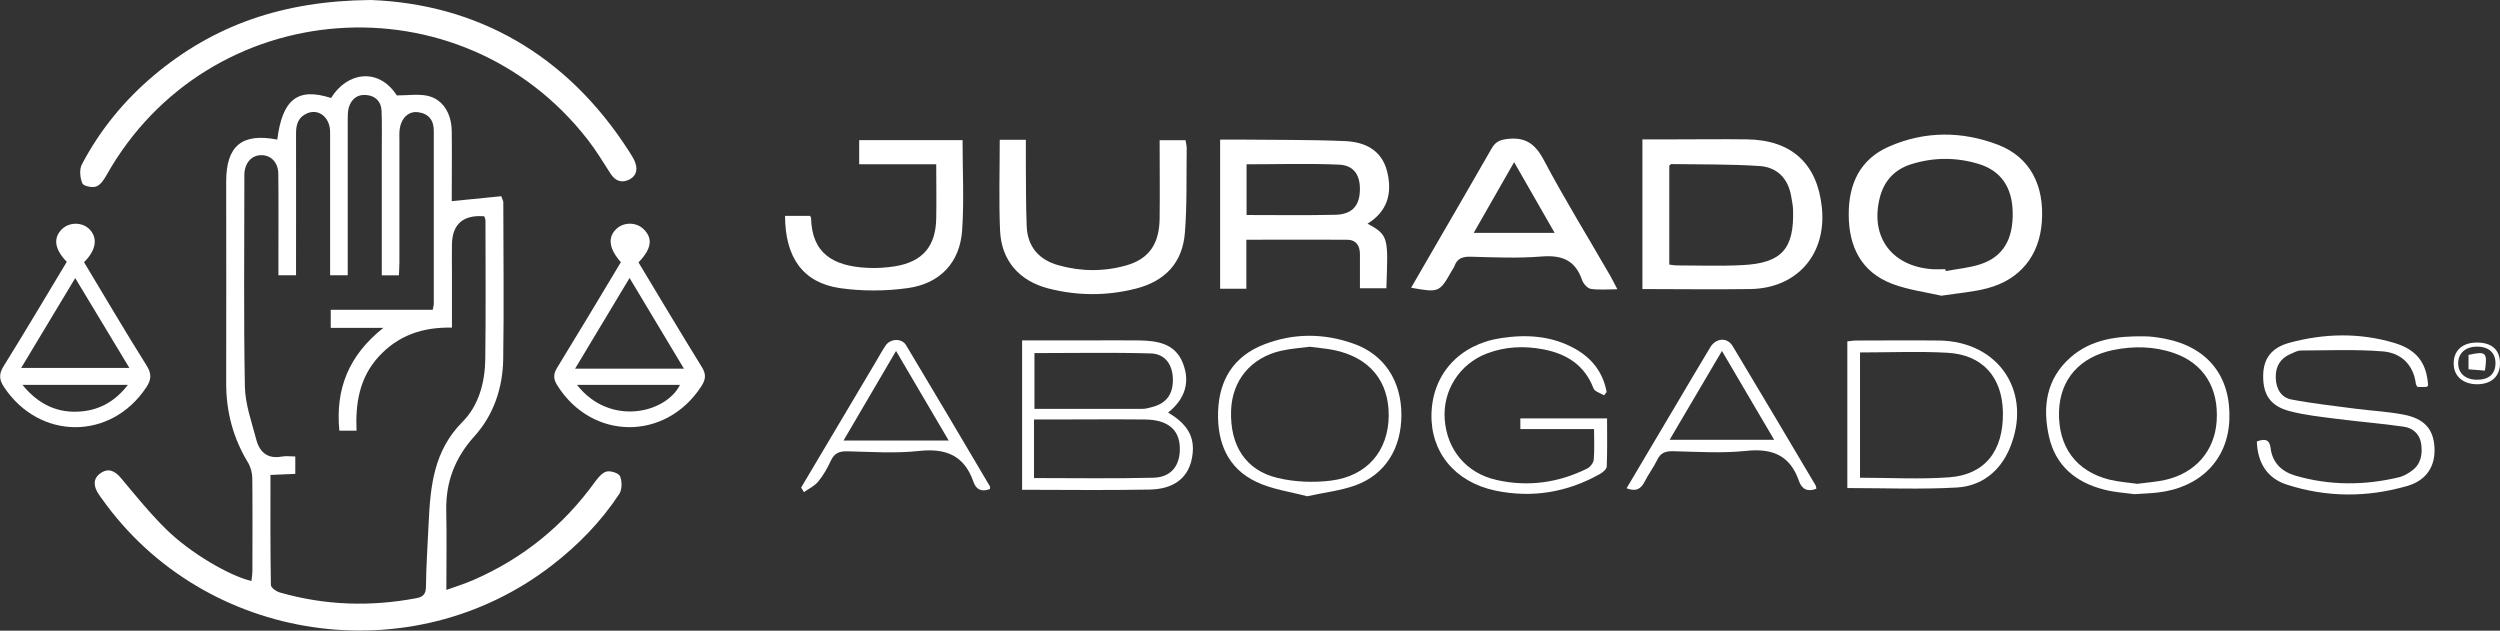
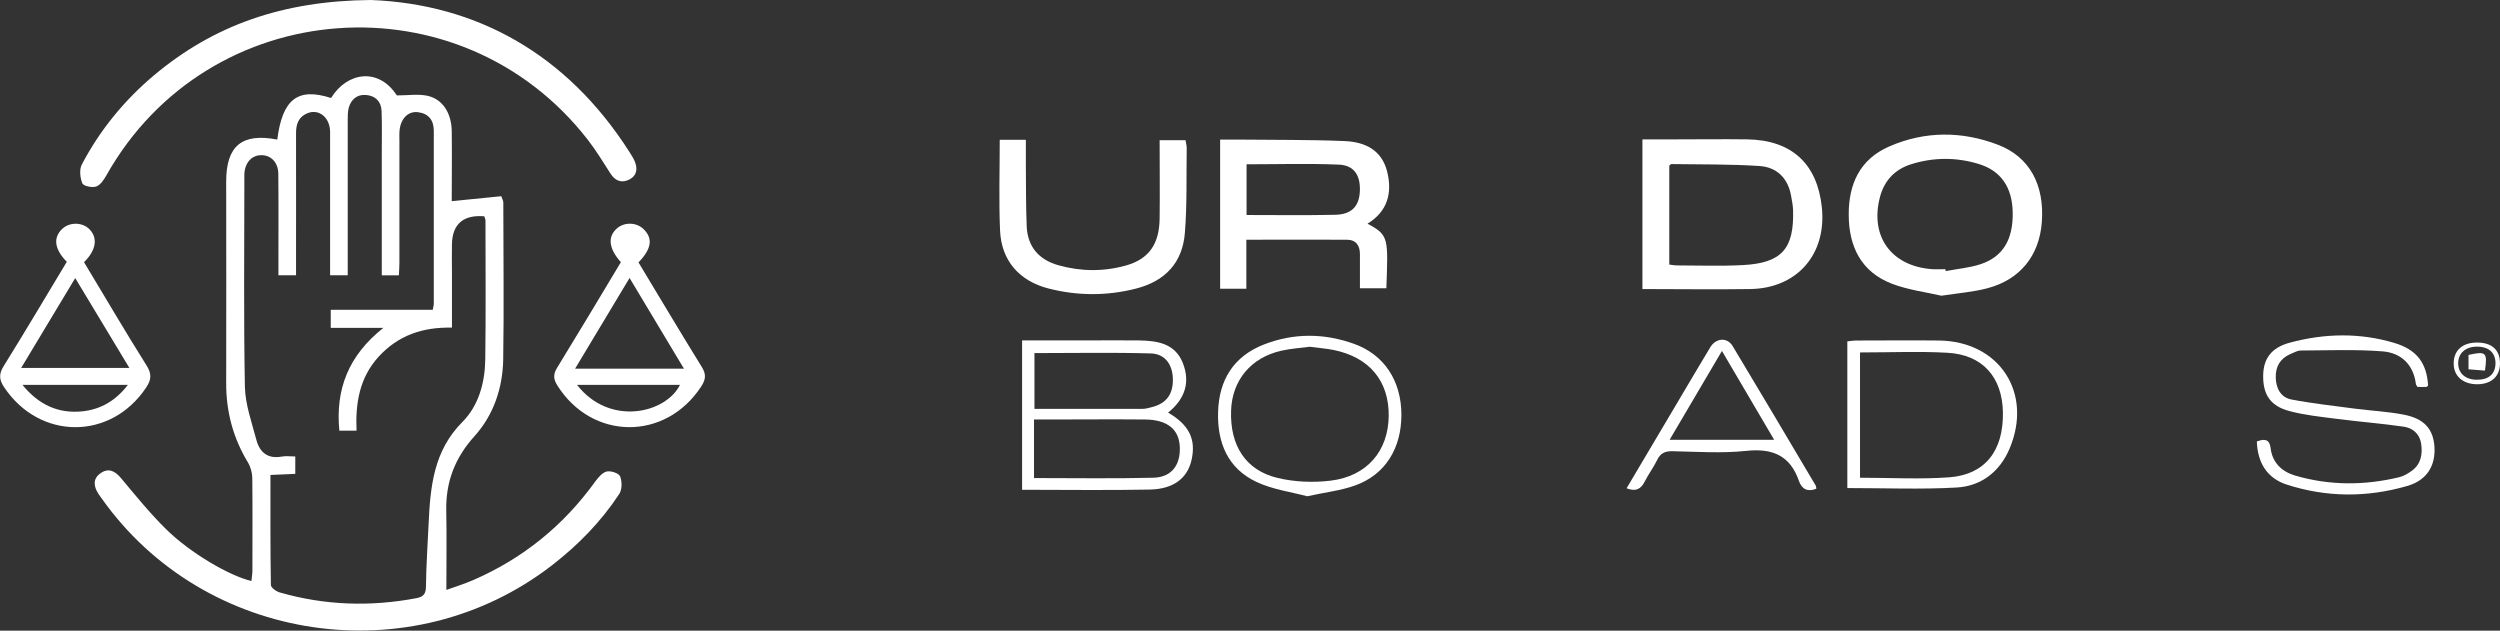
<svg xmlns="http://www.w3.org/2000/svg" id="Capa_2" data-name="Capa 2" viewBox="0 0 232.66 58.69">
  <rect x="0" y="0" width="232.66" height="58.69" fill="#333333" stroke="none" />
  <defs>
    <style> .cls-1 { fill: #fff; } </style>
  </defs>
  <g id="Capa_2-2" data-name="Capa 2">
    <g>
      <path class="cls-1" d="m25.8,13.01c.48-3.78,1.9-4.89,5.01-3.89,1.48-2.41,4.41-2.88,6.12-.24,1.04,0,1.97-.15,2.83.03,1.42.3,2.26,1.6,2.28,3.3.03,2.2,0,4.41,0,6.51,1.61-.16,3.1-.31,4.61-.46.1.3.19.43.19.57,0,4.88.07,9.76-.01,14.63-.05,2.65-.89,5.16-2.68,7.14-1.82,2.02-2.67,4.25-2.62,6.92.05,2.43.01,4.86.01,7.38.71-.26,1.63-.54,2.51-.92,4.62-2.01,8.39-5.07,11.34-9.16.28-.38.66-.84,1.07-.94.38-.09,1.14.16,1.25.45.19.48.19,1.23-.08,1.64-1.69,2.57-3.82,4.75-6.25,6.63-13.09,10.13-32.35,7.29-41.9-6.19-.11-.16-.23-.31-.33-.47-.45-.7-.52-1.4.22-1.91.72-.5,1.32-.21,1.87.44,1.37,1.63,2.71,3.3,4.23,4.79,2.23,2.2,5.9,4.34,7.93,4.81.03-.34.09-.66.09-.98,0-2.86.02-5.72-.01-8.57,0-.5-.15-1.06-.41-1.49-1.38-2.28-2.03-4.73-2.02-7.39.02-6.25,0-12.5,0-18.75,0-3.33,1.48-4.54,4.76-3.9Zm-.63,31.19c0,3.47-.02,6.86.04,10.24,0,.25.5.61.84.7,4.18,1.2,8.42,1.34,12.69.53.59-.11.89-.34.9-1.04.02-1.98.16-3.96.25-5.93.16-3.44.47-6.76,3.16-9.45,1.49-1.5,2.08-3.64,2.11-5.79.06-4.31.02-8.61.02-12.92,0-.14-.07-.28-.11-.41-1.94-.16-2.96.71-3.01,2.56-.02.88,0,1.75,0,2.63,0,1.7,0,3.41,0,5.17-2.77-.06-5.02.74-6.82,2.7-1.8,1.97-2.17,4.36-2.06,6.89h-1.6c-.37-3.85.84-6.99,4.1-9.57h-4.9v-1.68h9.49c.05-.27.1-.41.1-.55,0-5.37,0-10.75,0-16.12,0-.98-.49-1.6-1.48-1.72-.89-.11-1.57.57-1.7,1.63-.04.34-.02.68-.02,1.03,0,3.77,0,7.55,0,11.32,0,.4-.03.81-.05,1.2h-1.59c0-3.93,0-7.78,0-11.63,0-1.22.03-2.44-.02-3.66-.03-.88-.57-1.42-1.44-1.49-.83-.07-1.38.39-1.61,1.17-.1.36-.1.75-.1,1.13,0,4.42,0,8.84,0,13.26,0,.4,0,.81,0,1.22h-1.64c0-.58,0-1.07,0-1.56,0-3.92,0-7.85,0-11.77,0-1.36-1.05-2.2-2.12-1.75-.82.34-1.05,1.01-1.05,1.85.01,4,0,8,0,12,0,.4,0,.81,0,1.23h-1.64c0-.5,0-.91,0-1.33,0-2.71.02-5.41-.01-8.12-.01-1.06-.69-1.74-1.59-1.73-.89,0-1.52.71-1.57,1.75,0,.23,0,.46,0,.69,0,6.36-.07,12.73.05,19.09.03,1.66.64,3.33,1.07,4.97.31,1.16,1.06,1.79,2.36,1.55.4-.07.82-.01,1.26-.01v1.62c-.74.03-1.42.06-2.3.1Z" />
      <path class="cls-1" d="m34.52,0c9.78.38,18.21,4.98,24.05,14.13.16.26.33.51.46.79.32.7.3,1.38-.45,1.78-.71.37-1.32.15-1.76-.54-.68-1.05-1.33-2.14-2.1-3.13C42.88-2.25,19.37-.52,9.9,16.32c-.23.41-.56.91-.96,1.04-.37.13-1.18-.05-1.28-.3-.21-.52-.29-1.29-.04-1.76,1.68-3.2,3.95-5.97,6.72-8.3C19.87,2.37,26.27.07,34.52,0Z" />
      <path class="cls-1" d="m152.85,12.97c1.12,0,2.18,0,3.23,0,2.17,0,4.35-.03,6.52,0,4.13.06,6.53,2.26,6.95,6.34.45,4.36-2.31,7.53-6.68,7.59-3.31.05-6.63,0-10.02,0v-13.95Zm2.49,11.65c.31.04.49.08.68.08,2.06,0,4.12.08,6.18-.03,3.62-.19,4.78-1.52,4.67-5.13-.01-.41-.1-.83-.17-1.24-.27-1.68-1.31-2.74-2.95-2.85-2.73-.18-5.47-.14-8.21-.18-.06,0-.11.09-.19.15v9.2Z" />
      <path class="cls-1" d="m127.25,20.81c2.03,1.08,1.93,1.35,1.77,6.02h-2.46c0-1.07,0-2.13,0-3.18,0-.81-.37-1.34-1.22-1.34-3.08-.02-6.16,0-9.35,0v4.56h-2.44v-13.88c.54,0,1.1,0,1.66,0,3.32.04,6.64,0,9.95.14,1.86.08,3.44.82,3.94,2.86.49,2.01.02,3.69-1.85,4.84Zm-11.23-.8c2.82,0,5.52.04,8.22-.02,1.53-.03,2.23-.77,2.31-2.13.09-1.52-.52-2.49-1.97-2.54-2.84-.12-5.69-.03-8.57-.03v4.73Z" />
      <path class="cls-1" d="m180.67,27.52c-1.37-.32-3.06-.53-4.59-1.11-2.87-1.1-4.02-3.46-4.03-6.41-.02-2.85,1.03-5.18,3.77-6.37,3.33-1.45,6.78-1.44,10.14-.15,2.95,1.14,4.32,3.76,4.06,7.2-.23,3.11-2.02,5.35-5.08,6.15-1.28.34-2.62.44-4.26.69Zm.38-2.47c0,.06.02.12.03.18,1.08-.21,2.19-.3,3.23-.64,2.1-.69,3.05-2.31,3-4.83-.04-2.32-1.09-3.87-3.16-4.5-2.1-.64-4.22-.63-6.31.03-1.48.47-2.46,1.49-2.87,3-.99,3.67,1.02,6.48,4.83,6.76.42.03.84,0,1.26,0Z" />
-       <path class="cls-1" d="m131.33,26.77c.68-1.17,1.34-2.32,2-3.46,1.83-3.16,3.67-6.31,5.48-9.48.33-.58.7-.8,1.41-.89,1.71-.22,2.64.42,3.45,1.95,1.94,3.66,4.12,7.19,6.19,10.78.2.35.38.72.66,1.25-.93,0-1.73.08-2.49-.04-.31-.05-.68-.49-.8-.83-.63-1.83-1.87-2.33-3.75-2.18-2.2.18-4.42.08-6.63.02-.75-.02-1.25.17-1.5.89-.05.14-.15.26-.23.4-1.16,2.05-1.2,2.06-3.79,1.6Zm13.35-5.1c-1.3-2.27-2.5-4.36-3.77-6.58-1.29,2.26-2.48,4.35-3.76,6.58h7.53Z" />
      <path class="cls-1" d="m93.04,13.01h2.43c0,.81,0,1.59,0,2.37.02,1.9,0,3.81.08,5.71.09,1.9,1.16,3.1,2.97,3.6,2.1.59,4.23.6,6.33,0,2.09-.61,3.05-2,3.07-4.39.03-2.39,0-4.78,0-7.25h2.41c.04.25.11.5.11.75-.04,2.62.04,5.26-.17,7.87-.22,2.78-1.84,4.5-4.56,5.19-2.71.69-5.45.68-8.16-.02-2.7-.7-4.36-2.6-4.48-5.38-.12-2.77-.03-5.54-.03-8.45Z" />
-       <path class="cls-1" d="m89.58,13.03c0,2.88.15,5.66-.04,8.42-.21,2.97-2.04,4.94-5.05,5.36-2.08.29-4.28.3-6.35,0-3.42-.51-5.07-2.86-5.08-6.72.77,0,1.55,0,2.32,0,.04.07.1.13.1.2.08,3.23,1.97,4.5,5.32,4.64.83.04,1.68-.02,2.51-.15,2.55-.42,3.78-1.86,3.82-4.46.03-1.64,0-3.27,0-5.03h-7.17v-2.25h9.62Z" />
      <path class="cls-1" d="m57.78,24.4c-1.13-1.27-1.25-2.35-.38-3.13.69-.62,1.83-.6,2.5.06.88.86.74,1.83-.48,3.09,1.95,3.23,3.89,6.5,5.89,9.73.44.7.36,1.19-.06,1.83-3.33,5.08-10.16,5.02-13.39-.12-.37-.59-.38-1.04-.01-1.64,1.99-3.24,3.94-6.5,5.93-9.82Zm5.87,9.91c-1.76-2.93-3.37-5.62-5.06-8.44-1.71,2.84-3.34,5.55-5.07,8.44h10.13Zm-9.95,1.51c3.04,3.89,8.26,2.65,9.58,0h-9.58Z" />
      <path class="cls-1" d="m6.21,24.36c-1.14-1.17-1.28-2.22-.44-3.04.7-.68,1.92-.66,2.58.04.77.81.59,1.94-.53,3.04,1.93,3.2,3.83,6.45,5.83,9.63.49.78.43,1.32-.05,2.04-3.29,4.93-9.92,4.91-13.22-.04-.46-.69-.5-1.21-.05-1.94,1.99-3.2,3.91-6.44,5.89-9.73Zm5.83,9.88c-1.74-2.88-3.36-5.56-5.04-8.36-1.71,2.84-3.33,5.53-5.03,8.36h10.08Zm-9.95,1.58c1.53,1.87,3.35,2.69,5.58,2.46,1.7-.18,3.09-.98,4.23-2.46H2.08Z" />
      <path class="cls-1" d="m108.71,38.4c1.97,1.15,2.61,2.49,2.18,4.41-.38,1.68-1.66,2.7-3.87,2.75-3.93.08-7.86.02-11.9.02v-13.9c1.97,0,3.95,0,5.92,0,1.64,0,3.28-.02,4.93,0,1.7.03,3.36.25,4.1,2.08.72,1.8.22,3.36-1.35,4.63Zm-12.48,6.09c3.78,0,7.44.06,11.1-.03,1.67-.04,2.52-1.14,2.47-2.81-.05-1.68-1.13-2.58-3.22-2.61-2.94-.03-5.88,0-8.82,0-.49,0-.97,0-1.53,0v5.45Zm.04-11.65v5.21c3.43,0,6.74,0,10.06,0,.3,0,.6-.09.9-.17,1.35-.35,1.98-1.24,1.92-2.7-.06-1.3-.75-2.26-2.08-2.29-3.57-.1-7.15-.03-10.79-.03Z" />
      <path class="cls-1" d="m210.04,41.08c.71-.26,1.17-.22,1.27.61.16,1.37,1.04,2.2,2.29,2.57,3.22.94,6.47.93,9.72.14.39-.1.77-.33,1.11-.57.88-.63,1.04-1.55.89-2.55-.14-.91-.79-1.45-1.61-1.57-2.07-.3-4.16-.46-6.24-.73-1.47-.19-2.96-.34-4.39-.72-1.77-.46-2.47-1.52-2.46-3.25,0-1.61.75-2.66,2.48-3.12,3.23-.87,6.49-.94,9.71.02,2.12.63,3.03,1.88,3.16,3.97-.06.05-.11.13-.17.13-.26.01-.53,0-.82,0-.05-.1-.14-.19-.15-.29-.23-1.82-1.41-2.89-3.09-3.02-2.53-.2-5.08-.09-7.62-.08-.32,0-.65.2-.97.33-.94.41-1.38,1.15-1.36,2.17.02,1.03.47,1.87,1.47,2.06,1.98.38,3.98.59,5.98.86,1.47.19,2.97.26,4.42.54,1.95.37,2.79,1.34,2.9,3.01.11,1.75-.7,3.1-2.51,3.63-3.75,1.09-7.54,1.08-11.26-.13-1.8-.59-2.7-2.02-2.76-4.03Z" />
-       <path class="cls-1" d="m148.34,39.93h-6.85v-.99h8.07c0,1.53.03,3-.03,4.47,0,.24-.36.55-.63.7-3.04,1.71-6.3,2.26-9.72,1.55-3.78-.79-6.06-3.59-5.96-7.16.1-3.69,2.6-6.44,6.44-7.03,2.39-.37,4.73-.23,6.89.97,1.61.89,2.64,2.23,2.97,4.04-.08.1-.16.21-.24.31-.34-.21-.87-.35-.98-.64-.82-2.16-2.48-3.21-4.63-3.63-1.79-.35-3.58-.28-5.3.38-2.54.97-4.11,3.44-3.92,6.11.2,2.84,2.01,5.03,4.83,5.66,2.93.66,5.77.26,8.46-1.08.27-.14.56-.53.58-.82.08-.9.03-1.81.03-2.82Z" />
      <path class="cls-1" d="m171.92,45.42v-13.65c.28-.03.57-.08.86-.08,2.56,0,5.11-.03,7.67,0,5.63.07,8.77,4.89,6.56,10.08-.91,2.14-2.64,3.47-4.91,3.6-3.34.19-6.69.05-10.17.05Zm1.18-12.62v11.66c2.82,0,5.58.16,8.31-.04,3.34-.25,5.05-2.48,4.99-6.05-.06-3.27-1.89-5.36-5.16-5.54-2.66-.15-5.34-.03-8.13-.03Z" />
      <path class="cls-1" d="m121.67,46.19c-1.51-.41-3.25-.63-4.76-1.35-2.66-1.26-3.64-3.67-3.55-6.51.09-2.98,1.45-5.18,4.29-6.28,2.77-1.07,5.6-1.05,8.39-.04,2.79,1.01,4.37,3.44,4.38,6.57.01,3.15-1.51,5.6-4.31,6.6-1.34.48-2.8.64-4.44,1Zm.22-13.92c-.84.11-1.76.17-2.65.37-2.83.64-4.58,2.76-4.67,5.58-.11,3.24,1.35,5.55,4.33,6.26,1.59.38,3.33.45,4.95.25,3.39-.42,5.35-2.77,5.39-6.02.03-3.26-1.8-5.46-5.13-6.14-.71-.14-1.43-.19-2.22-.3Z" />
-       <path class="cls-1" d="m198.64,45.99c-.74-.11-1.82-.16-2.84-.43-2.63-.67-4.51-2.22-5.12-4.96-.61-2.76-.24-5.34,1.99-7.32,1.95-1.73,4.38-2.01,6.86-1.98.64,0,1.3.1,1.93.22,4.03.78,6.2,3.54,6.01,7.62-.17,3.68-2.74,6.26-6.69,6.7-.61.07-1.22.09-2.15.15Zm.31-.97c.87-.12,1.71-.17,2.52-.35,2.83-.62,4.64-2.7,4.82-5.48.21-3.08-1.21-5.38-3.97-6.33-1.84-.64-3.74-.67-5.64-.29-3.13.64-4.97,2.73-5.06,5.73-.09,3.29,1.6,5.58,4.74,6.35.85.2,1.73.26,2.58.38Z" />
-       <path class="cls-1" d="m74.56,45.37c2.31-3.89,4.62-7.78,6.93-11.67.31-.52.6-1.06.94-1.56.44-.64,1.5-.68,1.89-.02,2.62,4.37,5.22,8.76,7.81,13.15.03.06,0,.15,0,.24-.73.29-1.28.08-1.53-.65-.85-2.47-2.56-3.17-5.09-2.89-2.19.24-4.42.08-6.64.03-.74-.02-1.22.16-1.54.86-.32.69-.7,1.37-1.18,1.95-.34.42-.88.67-1.33.99-.09-.14-.18-.28-.27-.43Zm13.73-4.37c-1.67-2.85-3.24-5.52-4.9-8.34-1.68,2.86-3.25,5.54-4.89,8.34h9.79Z" />
      <path class="cls-1" d="m151.37,45.45c1.64-2.77,3.23-5.45,4.82-8.13.99-1.67,1.97-3.34,2.98-5.01.53-.87,1.58-.94,2.08-.1,2.59,4.31,5.15,8.63,7.71,12.95.05.09.06.21.08.32-.81.33-1.36.04-1.62-.71-.82-2.38-2.46-3.07-4.91-2.81-2.27.24-4.58.08-6.87.03-.71-.01-1.13.2-1.43.84-.33.68-.8,1.3-1.14,1.97-.34.68-.79.99-1.7.64Zm4.01-4.52h9.73c-1.64-2.79-3.2-5.45-4.86-8.27-1.67,2.84-3.23,5.49-4.87,8.27Z" />
      <path class="cls-1" d="m230.56,35.76c-1.34.01-2.22-.76-2.21-1.94,0-1.22.83-1.95,2.19-1.94,1.38,0,2.14.71,2.12,1.98-.02,1.17-.81,1.89-2.1,1.9Zm-.09-.42c1.11.02,1.73-.5,1.77-1.46.03-.99-.55-1.58-1.61-1.62-1.11-.04-1.85.56-1.86,1.52-.01.94.64,1.54,1.7,1.56Z" />
      <path class="cls-1" d="m231.26,34.49c-.56-.04-1.01-.08-1.53-.12v-1.34c1.64-.37,1.77-.23,1.53,1.46Z" />
    </g>
  </g>
</svg>